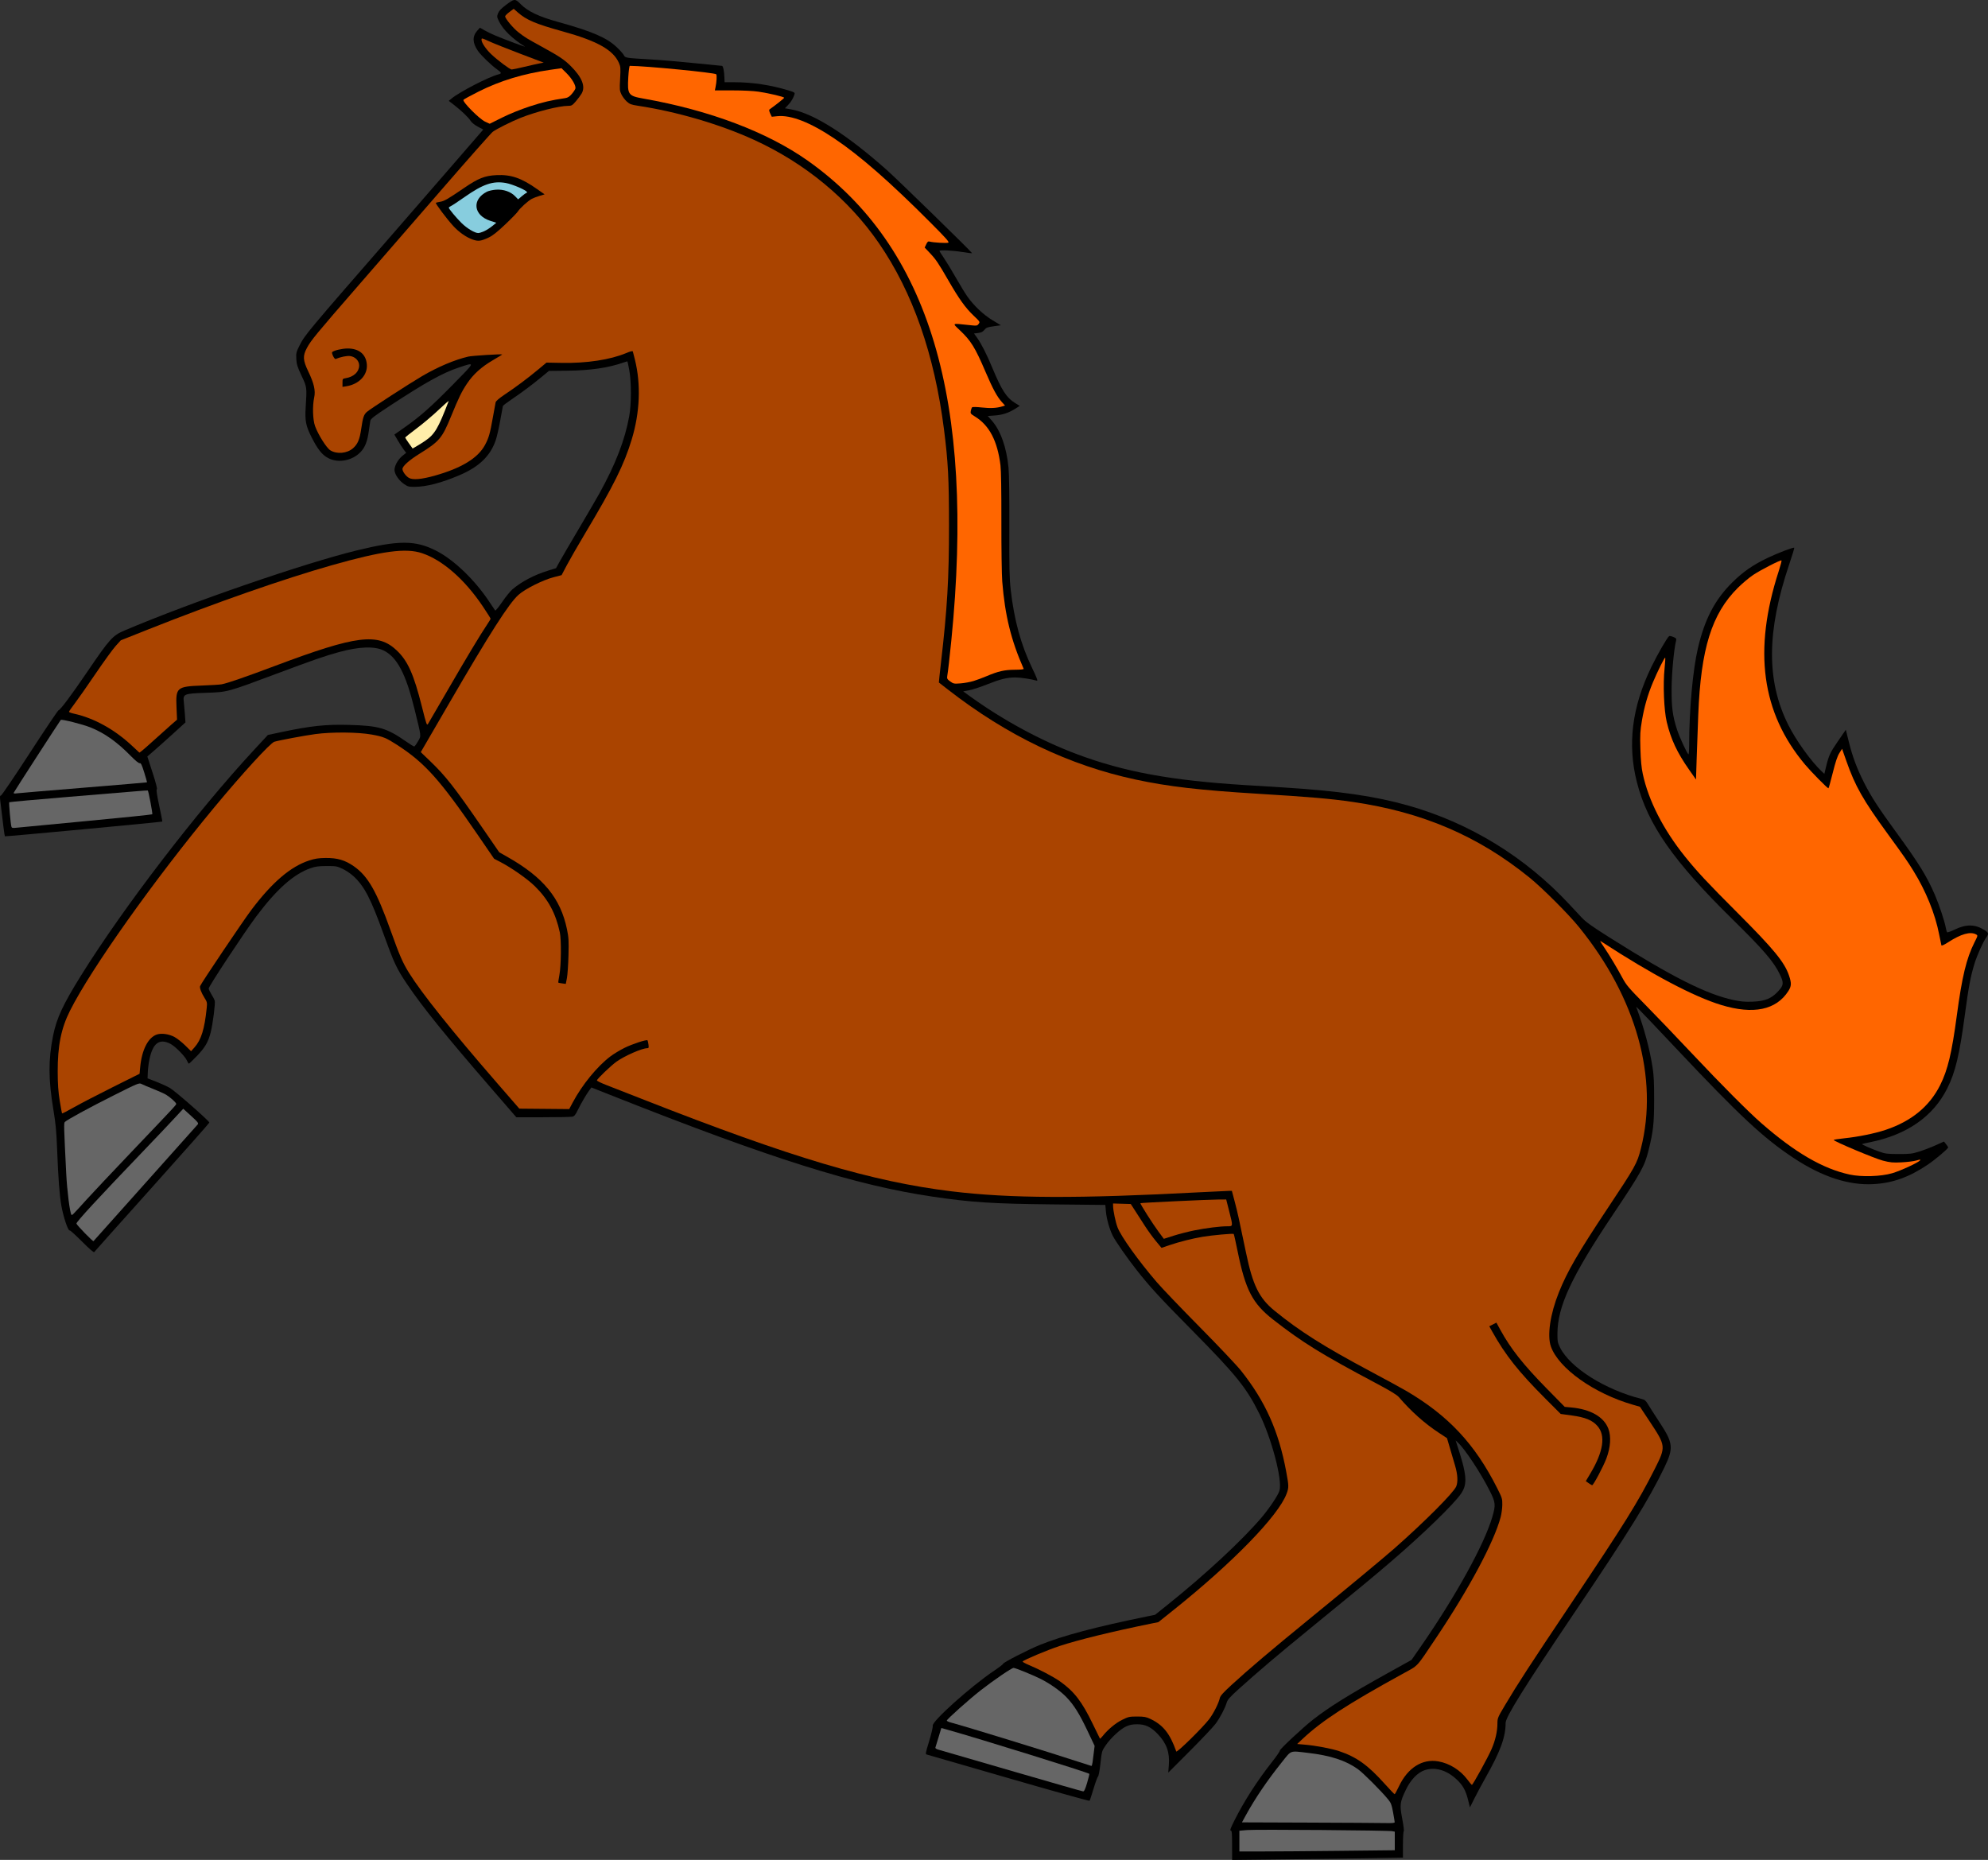
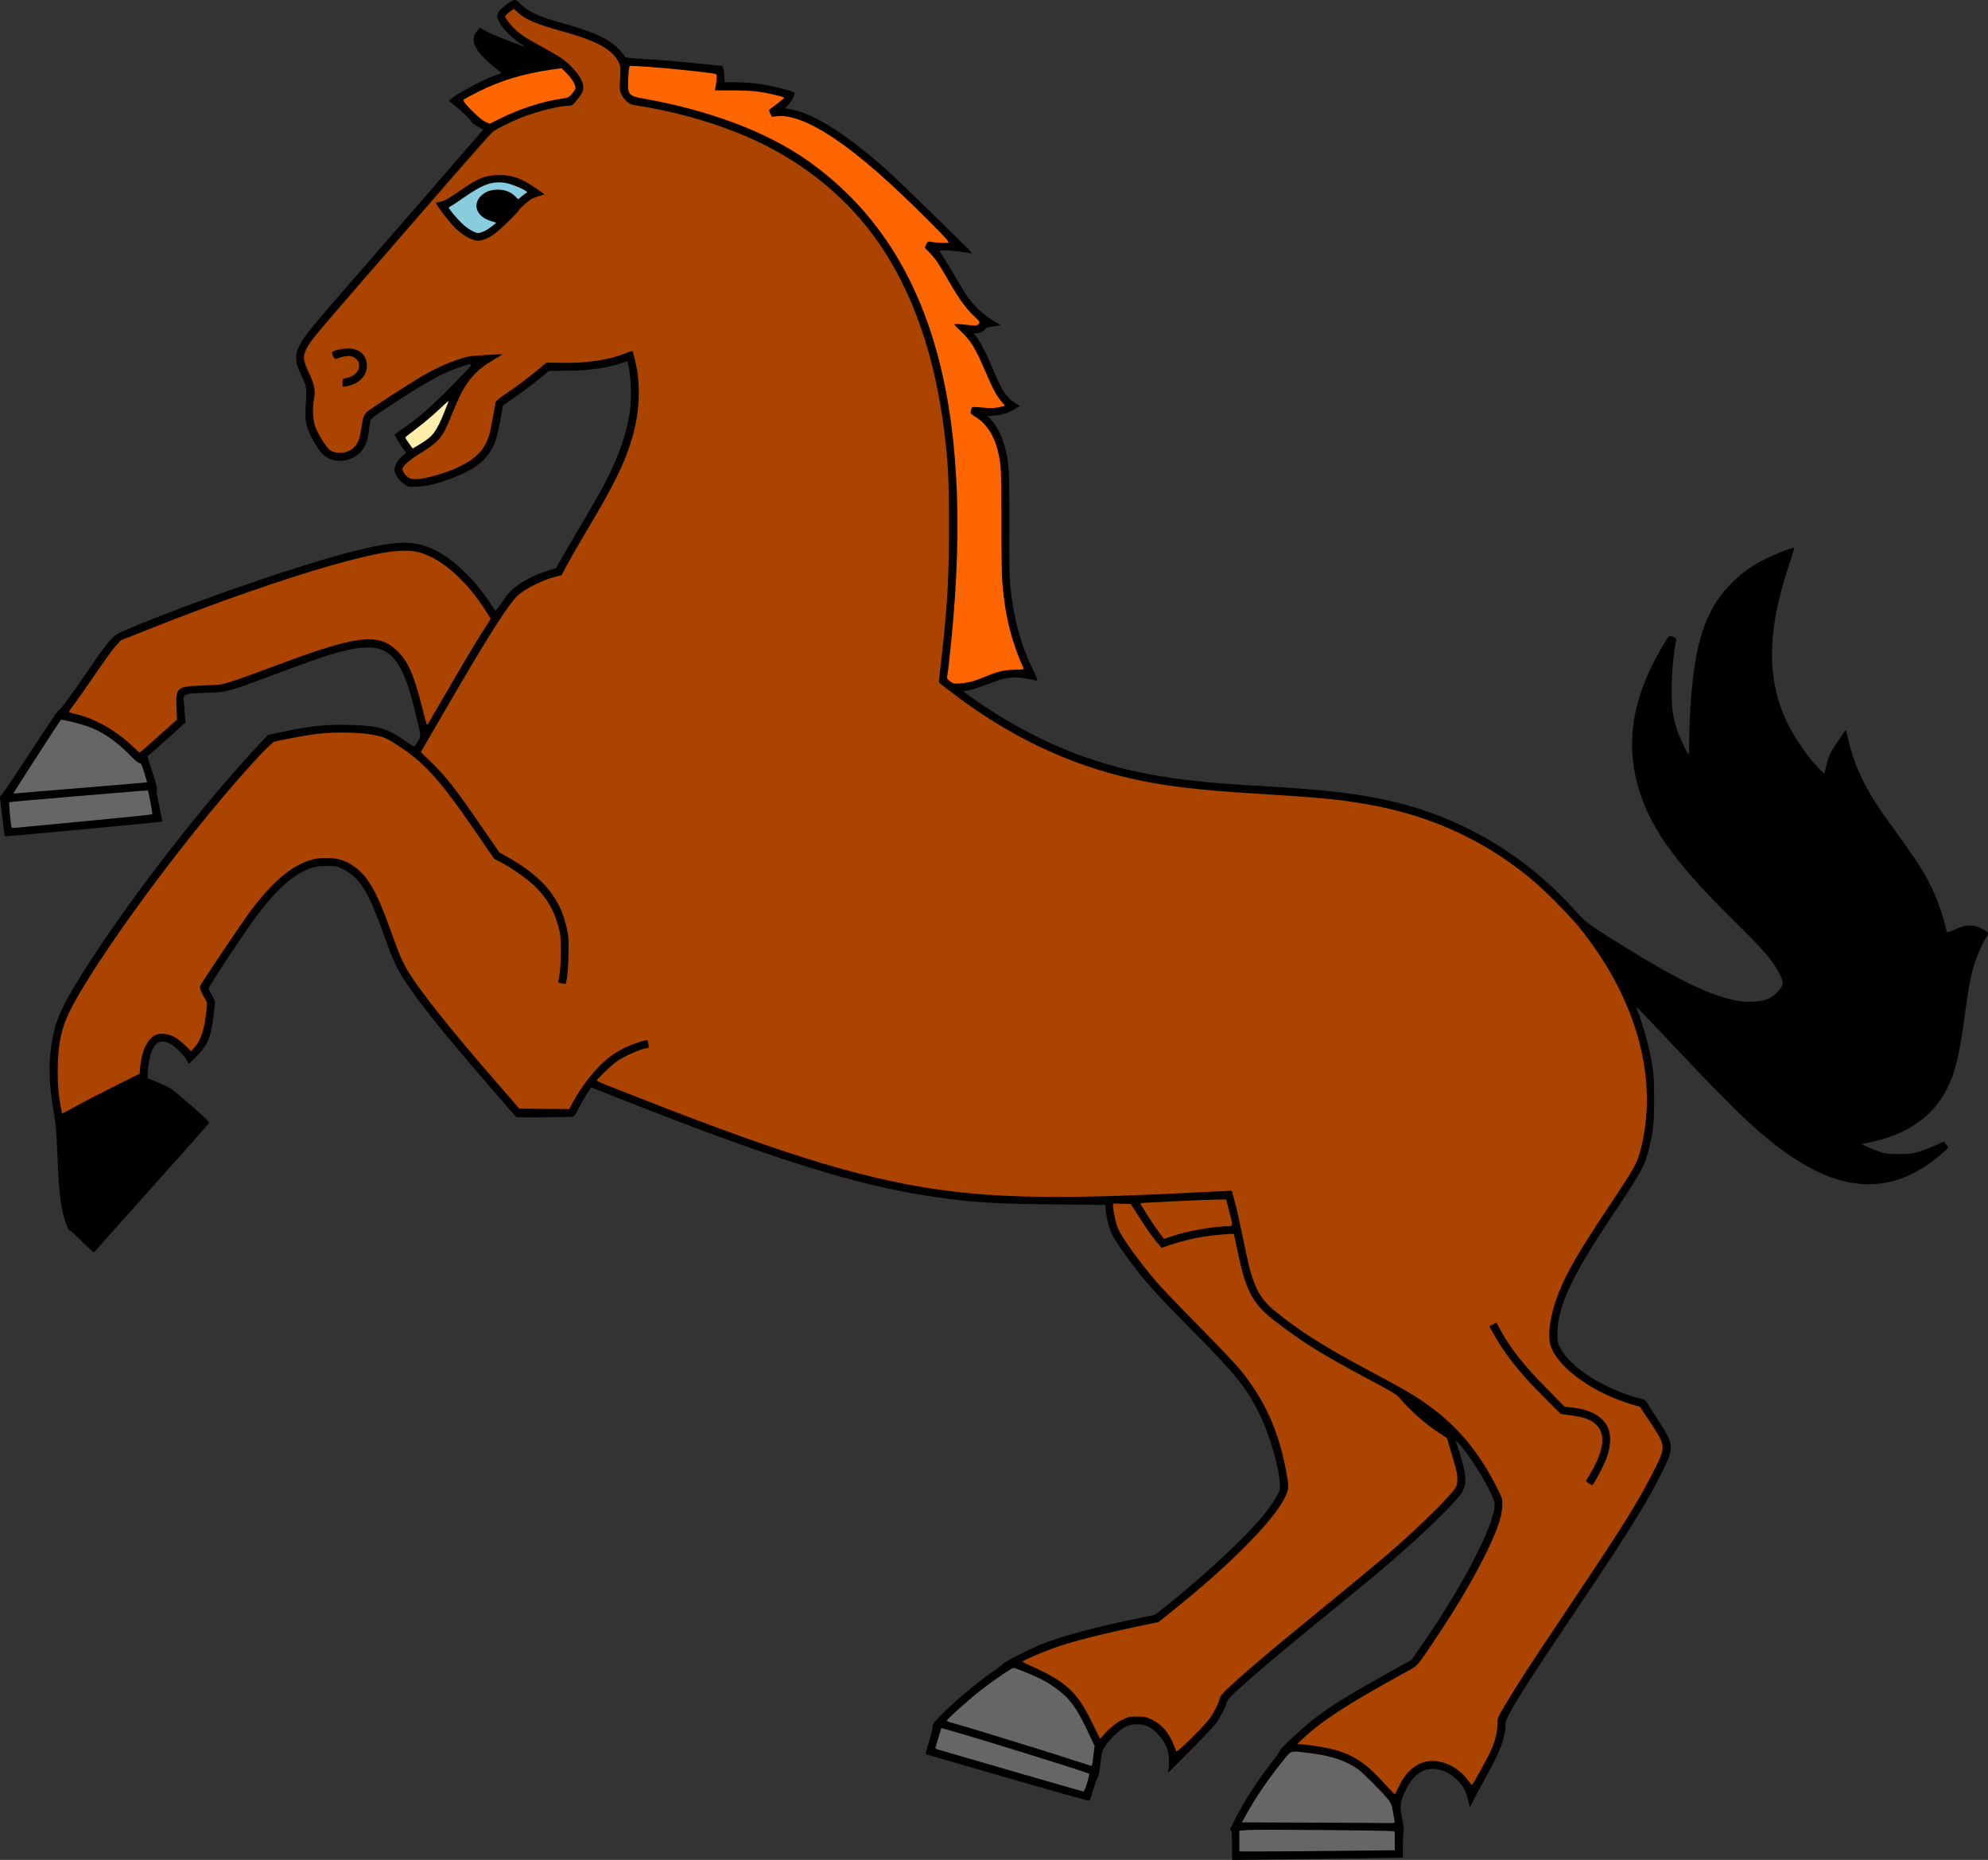
<svg xmlns="http://www.w3.org/2000/svg" version="1.1" viewBox="0 0 2917 2729">
  <rect x="0" y="0" width="2917" height="2729" fill="#333333" stroke="none" />
  <path transform="translate(-25.154 -20.285)" d="m1833 2727.8c0-18.295-0.302-21.522-2.011-21.522-1.47 0-0.052-3.908 5.271-14.52 14.325-28.564 33.186-57.956 55.106-85.876 6.802-8.663 12.044-16.273 11.649-16.911-0.89-1.44 34.217-34.2 49.046-45.766 23.474-18.31 52.677-36.482 108.41-67.466l35.859-19.933 13.716-19.764c51.08-73.604 93.274-150.15 104.87-190.25 5.053-17.474 4.698-21.016-3.788-37.873-13.249-26.316-36.127-61.064-46.676-70.893l-3.487-3.249 1.296 3.916c15.237 46.027 16.512 59.584 6.945 73.829-10.317 15.362-55.128 58.918-102.21 99.345-26.878 23.08-42.836 36.278-122 100.9-45.432 37.086-75.139 62.307-102.14 86.718-13.249 11.977-16.443 15.597-17.819 20.192-2.494 8.33-9.646 21.889-16.328 30.953-3.252 4.412-20.194 22.33-37.649 39.818l-31.736 31.796 0.891-11.151c1.473-18.437-3.329-31.876-16.22-45.391-10.084-10.571-18.186-14.431-30.258-14.414-7.193 0.013-11.075 0.79-16.504 3.318-8.526 3.969-22.51 17.014-29.969 27.958-5.271 7.733-5.479 8.462-7.398 26-1.117 10.203-2.679 18.624-3.595 19.378-0.891 0.733-3.853 8.833-6.582 18-2.73 9.167-5.358 17.093-5.841 17.615-0.483 0.521-53.671-14.342-118.2-33.03-64.525-18.688-118.58-34.308-120.13-34.712-2.762-0.721-2.708-1.072 3.103-20.172 3.308-10.873 5.576-20.671 5.147-22.236-1.684-6.146 56.376-58.156 90.208-80.809 7.11-4.761 12.948-9.261 12.974-10 0.065-1.912 36.616-20.684 54.046-27.757 33.289-13.509 81.976-26.449 157.17-41.771l11.833-2.411 18.167-14.543c55.388-44.339 109.71-94.782 138.04-128.17 11.8-13.912 24.274-32.612 26.329-39.473 4.574-15.266-11.481-76.499-29.646-113.07-18.869-37.987-34.031-56.795-97.912-121.46-48.481-49.076-62.202-63.99-82.182-89.333-13.654-17.318-30.794-41.927-34.848-50.034-4.896-9.789-9.099-24.658-10.082-35.664l-0.861-9.636-76.667-0.802c-88.775-0.928-119.12-2.879-176.67-11.354-113.05-16.65-236.6-55.546-469.04-147.66l-31.707-12.566-3.088 4.191c-4.47 6.067-11.909 18.843-16.927 29.07-3.604 7.345-5.037 9.015-8.297 9.667-2.167 0.433-21.473 0.788-42.902 0.788h-38.961l-36.077-41.667c-68.442-79.046-101.51-119.95-124.18-153.6-15.389-22.848-19.103-30.765-34.743-74.063-18.508-51.24-27.73-69.1-43.237-83.731-4.14-3.907-11.515-8.973-16.498-11.333-8.476-4.015-9.883-4.265-23.678-4.211-11.724 0.046-16.406 0.666-23.333 3.09-25.112 8.787-50.032 30.972-80.34 71.519-17.461 23.36-69.482 102.25-69.3 105.1 0.086 1.338 1.926 5.238 4.089 8.667 2.163 3.429 4.32 7.53 4.793 9.113 1.104 3.693-2.804 34.237-5.97 46.66-3.617 14.193-8.256 22.132-20.204 34.577-5.923 6.17-11.214 11.218-11.757 11.218s-1.782-1.917-2.753-4.261c-2.635-6.362-17.445-21.377-24.619-24.96-15.992-7.987-25.41-1.004-30.424 22.554-1.171 5.5-2.29 14.105-2.488 19.122l-0.36 9.122 12.737 4.963c7.005 2.73 16.01 6.835 20.01 9.124 7.532 4.31 57.92 48.512 57.92 50.81 0 0.715-37.8 43.448-84 94.963s-84.445 94.315-84.988 95.113c-0.607 0.89-7.502-5.1-17.856-15.512-9.277-9.329-17.364-16.655-17.972-16.28-2.323 1.436-9.53-20.009-12.449-37.045-2.626-15.327-4.437-39.537-6.061-81.047-1.058-27.029-2.151-38.887-5.331-57.835-7.615-45.373-7.772-74.511-0.593-110.02 5.153-25.483 14.442-45.454 41.001-88.149 61.828-99.39 169.82-240.29 253.03-330.13l21.112-22.795 19.72-4.172c43.607-9.227 64.894-11.486 99.484-10.561 43.737 1.17 54.927 4.441 83.86 24.516 5.66 3.927 10.866 7.14 11.569 7.14 0.703 0 3.203-3.365 5.556-7.477 4.961-8.671 5.35-4.996-4.998-47.19-12.773-52.079-25.669-76.56-45.422-86.224-13.403-6.558-35.893-5.726-65.661 2.427-20.277 5.554-36.552 11.191-90.034 31.185-74.586 27.884-72.718 27.376-104.79 28.494-32.591 1.136-33.984 1.702-32.66 13.261 0.474 4.138 1.214 12.623 1.644 18.857l0.783 11.333-18.314 16.667c-10.072 9.167-22.66 20.416-27.972 25l-9.659 8.333 7.673 23.667c5.077 15.658 7.189 23.973 6.243 24.571-0.974 0.615 0.144 8.233 3.504 23.878 2.714 12.636 4.756 23.152 4.538 23.37-0.731 0.731-230.36 22.223-230.97 21.617-0.499-0.499-2.872-18.815-6.922-53.435-0.567-4.848-0.31-6.334 1.095-6.335 1.01-7e-4 20.136-28.191 42.503-62.645 22.367-34.454 41.352-62.654 42.191-62.665 2.282-0.032 18.962-22.365 41.841-56.021 33.124-48.727 37.362-53.44 54.693-60.81 97.354-41.402 263.8-98.769 341.28-117.63 61.623-14.999 85.651-14.918 115.85 0.391 26.599 13.483 57.746 43.582 79.383 76.712 3.592 5.5 6.967 10.504 7.5 11.119 0.533 0.615 5.198-5.085 10.367-12.667 5.169-7.582 12.021-15.97 15.227-18.64 13.817-11.504 31.807-20.902 52.032-27.18l11.694-3.63 4.837-8.834c2.66-4.859 15.476-26.834 28.48-48.834 13.004-22 26.665-45.462 30.359-52.139 23.691-42.82 37.458-78.497 43.701-113.25 3.193-17.776 3.242-49.959 0.102-67.215-1.261-6.931-2.479-12.787-2.706-13.014-0.227-0.227-3.048 0.517-6.269 1.654-21.885 7.721-48.188 11.532-82.094 11.893l-26.868 0.286-10.465 8.651c-14.206 11.743-29.336 23.053-44.228 33.062-6.836 4.595-12.629 9.04-12.874 9.879-0.244 0.839-2.014 10.473-3.934 21.41-1.919 10.937-4.943 24.065-6.72 29.174-7.96 22.888-24.482 38.726-53.068 50.868-26.72 11.35-48.252 16.947-65.755 17.092-8.433 0.07-10.085-0.361-15.405-4.021-7.192-4.948-12.982-12.939-14.023-19.352-0.994-6.124 4.449-16.454 11.77-22.337l5.241-4.212-3.549-4.653c-1.952-2.559-5.846-8.585-8.655-13.39l-5.106-8.737 14.476-10.159c23.476-16.474 38.894-30.105 71.127-62.881 34.129-34.705 33.739-33.576 8.731-25.262-23.672 7.87-48.766 21.819-101.36 56.346-23.137 15.188-27.657 18.679-28.294 21.857-0.417 2.08-1.416 8.816-2.221 14.97-1.94 14.847-5.573 24.081-12.134 30.841-12.506 12.887-33.059 16.584-47.777 8.595-8.795-4.774-14.893-12.451-23.898-30.088-8.589-16.822-10.072-24.333-8.796-44.538 1.861-29.463 1.928-28.953-6.071-46-6.131-13.066-7.267-16.714-7.679-24.667-0.451-8.707-0.123-10.049 4.883-20 7.675-15.257 11.455-19.777 138.84-166 19.484-22.367 56.84-65.392 83.013-95.612l47.587-54.946-7.964-4.245c-4.674-2.491-9.052-6.004-10.596-8.503-3.076-4.977-13.475-14.957-24.383-23.401l-7.699-5.96 4.366-3.605c11.69-9.653 54.475-31.694 68.219-35.144 5.452-1.368 5.206-2.522-1.562-7.322-8.571-6.08-23.782-20.762-28.244-27.262-7.982-11.627-8.361-21.179-1.165-29.374l4.083-4.651 6.851 3.886c3.768 2.137 10.751 5.522 15.518 7.521 14.707 6.17 46.143 17.89 43.476 16.209-18.325-11.551-31.714-24.565-37.675-36.619-3.256-6.584-3.357-7.342-1.597-12 1.331-3.524 4.585-7.021 11.17-12.006 13.122-9.934 13.686-9.963 22.475-1.174 10.332 10.332 26.518 18 54.15 25.653 49.962 13.838 71.212 22.919 85.996 36.75 4.864 4.55 9.698 9.924 10.741 11.941 2.205 4.264 2.111 4.249 40.596 6.473 13.567 0.784 42.067 3.216 63.333 5.404 21.267 2.188 39.354 3.98 40.193 3.983 1.659 5e-3 3.202 7.637 3.573 17.671l0.234 6.333h14.192c26.482 0 53.45 4.069 79.519 11.999 8.782 2.671 9.627 3.227 8.831 5.811-1.747 5.671-4.921 10.946-9.409 15.634l-4.573 4.777 9.206 1.645c32.935 5.886 81.39 36.629 140.44 89.102 16.056 14.269 123.7 119.26 124.83 121.75 0.201 0.444-6.099-0.258-14-1.562-14.412-2.377-33.7-3.286-33.7-1.587 0 0.499 2.906 5.149 6.459 10.333 3.552 5.184 11.418 18.126 17.478 28.759 6.061 10.633 13.768 23.233 17.127 28 9.451 13.412 23.563 26.68 36.936 34.728l12 7.222-10.552 1.473c-9.119 1.273-10.965 1.991-13.594 5.289-2.293 2.876-4.541 3.997-9.128 4.551l-6.086 0.736 4.581 6.429c6.316 8.864 13.918 23.845 22.112 43.571 13.701 32.986 20.988 44.277 33.572 52.02l6.88 4.234-6.56 4.107c-9.965 6.24-18.84 9.17-30.167 9.961l-10.274 0.717 6.008 6.814c12.789 14.505 21.576 39.24 24.462 68.856 0.933 9.573 1.392 42.211 1.229 87.29-0.218 60.266 0.109 75.259 2.005 92 5.039 44.474 14.982 80.821 31.421 114.86 6.797 14.073 8.7 19.11 7.036 18.622-8.181-2.4-24.21-4.808-31.892-4.791-12.036 0.026-22.048 2.532-42.13 10.543-9.184 3.664-20.632 7.387-25.439 8.273l-8.74 1.61 7.793 5.671c49.155 35.767 105.27 66.288 158.82 86.38 69.483 26.07 138.58 38.777 247.31 45.479 18.333 1.13 43.233 2.67 55.333 3.423 82.019 5.101 134.72 12.719 183.63 26.544 90.301 25.527 171.81 75.47 236.37 144.83 5.5 5.909 13.615 14.603 18.034 19.32 6.343 6.771 14.904 12.918 40.667 29.199 91.658 57.925 142.34 83.509 182.38 92.062 10.779 2.303 16.832 2.822 28 2.405 18.245-0.682 27.73-4.564 37.637-15.404 8.106-8.869 8.38-12.089 2.134-25.057-8.764-18.196-24.165-36.087-68.833-79.962-87.225-85.676-124.8-139.45-140.66-201.33-14.228-55.495-7.344-110.65 21.134-169.33 9.153-18.86 23.47-43.665 26.163-45.329 0.672-0.416 3.415 0.16 6.094 1.28 4.149 1.734 4.753 2.508 4.072 5.222-3.203 12.761-6.501 48.061-6.618 70.827-0.141 27.503 1.494 39.771 7.998 60 3.428 10.664 14.593 34.846 16.685 36.139 0.609 0.377 1.112-5.8 1.116-13.727 0.027-51.933 5.291-110.04 12.902-142.41 9.96-42.36 24.873-70.836 50.285-96.014 15.652-15.508 30.247-25.665 51.571-35.89 15.258-7.317 38.332-16.109 39.419-15.021 0.319 0.319-3.032 11.307-7.446 24.419-33.193 98.604-33.601 170.84-1.328 235.47 11.384 22.798 33.402 53.445 48.946 68.126l3.978 3.757 2.344-9.757c4.143-17.244 6.089-21.454 17.734-38.373l11.437-16.616 4.348 17.514c5.546 22.338 11.936 39.44 22.562 60.385 10.42 20.54 20.828 36.584 47.138 72.667 32.974 45.222 44.789 64.336 56.506 91.41 6.431 14.861 14.637 39.633 16.208 48.929 0.525 3.106 1.443 5.95 2.039 6.318 0.597 0.369 5.778-1.558 11.514-4.282 16.528-7.849 29.273-7.616 42.833 0.783 6.365 3.943 6.805 5.501 3.045 10.782-4.83 6.783-13.437 25.933-17.407 38.727-5.639 18.176-8.663 34.198-14.05 74.461-7.952 59.429-13.985 84.683-25.931 108.55-20.647 41.252-59.091 68.047-113.32 78.984-6.233 1.257-11.522 2.461-11.752 2.675-0.666 0.619 13.345 6.784 24.693 10.866 9.492 3.414 12.011 3.741 29.059 3.768 16.88 0.027 19.811-0.334 30.623-3.768 6.576-2.089 17.337-6.221 23.914-9.182l11.958-5.384 3.08 3.849c1.694 2.117 3.083 4.251 3.086 4.742 0.015 1.933-18.63 17.703-29.912 25.3-27.4 18.451-51.548 27.089-79.993 28.612-36.039 1.931-74.756-10.698-116.1-37.87-44.476-29.231-79.568-61.906-172.84-160.94-29.008-30.8-54.136-57.2-55.84-58.667l-3.098-2.667 0.991 2.667c10.766 28.971 18.822 59.022 23.055 86 1.859 11.849 2.388 22.756 2.327 48-0.084 34.905-1.276 45.731-8.076 73.333-5.891 23.914-10.629 32.468-53.176 96-60.061 89.687-80.551 133.76-80.641 173.45-0.027 11.547 0.355 13.551 3.926 20.667 14.795 29.475 66.353 61.894 119.6 75.2 4.577 1.144 6.186 2.468 9.161 7.545 1.985 3.387 9.464 15.057 16.621 25.933 20.727 31.5 21.466 38.22 7.421 67.43-22.401 46.585-51.888 94.169-132.19 213.32-73.311 108.77-100.55 152.44-100.57 161.19-0.04 21.086-7.78 42.058-29.965 81.192-4.596 8.106-11.523 21.039-15.394 28.739l-7.039 14-2.796-11.333c-3.445-13.964-7.848-21.647-17.415-30.391-14.489-13.242-31.143-17.892-46.185-12.896-10.363 3.442-20.62 14.116-27.555 28.674-8.881 18.644-9.283 21.867-5.329 42.75 1.86 9.825 2.851 18.064 2.202 18.308-0.649 0.244-1.18 9.01-1.18 19.478v19.034l-45.667 0.846c-25.117 0.465-81.517 1.235-125.33 1.71l-79.667 0.865z" stroke-width="1.333" />
  <g fill="#a40" stroke-width="1.333">
    <path transform="translate(-25.154 -20.285)" d="m2078 2641c12.82-26.926 34.198-40.402 57.566-36.286 16.655 2.934 32.336 12.796 43.002 27.044 2.959 3.952 5.771 7.325 6.25 7.495 1.24 0.441 23.6-40.234 29.06-52.863 5.439-12.581 8.422-25.676 8.454-37.115 0.023-8.036 0.415-8.993 10.934-26.667 19.521-32.798 35.204-56.928 96.407-148.33 79.435-118.63 99.096-150.23 123.13-197.89 17.061-33.837 17.029-34.131-7.686-71.389l-13.674-20.613-10.641-3.072c-56.778-16.392-108.66-53.274-120.01-85.323-5.699-16.083-1.03-47.662 11.763-79.551 12.364-30.82 28.278-58.263 71.226-122.83 41.039-61.694 43.526-66.163 49.125-88.269 26.137-103.2-6.818-221.07-90.764-324.64-15.716-19.39-53.485-57.158-72.875-72.874-75.197-60.95-157.05-95.99-258.9-110.83-33.082-4.82-62.792-7.389-139.33-12.052-85.363-5.2-131.69-10.569-179.33-20.783-97.901-20.99-188.69-64.486-275.46-131.97-7.266-5.651-13.327-10.362-13.468-10.467-0.141-0.106 1.2-12.777 2.981-28.157 9.363-80.866 11.913-124.21 11.881-201.97-0.028-69.103-1.31-93.702-7.365-141.33-13.97-109.9-45.907-201.21-95.603-273.33-44.463-64.532-107.96-117.06-183.11-151.45-49.833-22.812-112.84-41.308-170.5-50.053-9.712-1.473-12-2.344-16.255-6.189-2.724-2.461-6.242-7.138-7.818-10.393-2.657-5.489-2.796-7.161-1.919-23.03 0.858-15.52 0.695-17.68-1.76-23.231-8.443-19.088-31.791-32.178-82.422-46.213-39.698-11.004-53.315-16.758-65.925-27.858l-6.026-5.304-6.286 4.656c-3.457 2.561-6.286 5.439-6.286 6.396 0 3.296 11.846 17.49 19.582 23.462 9.982 7.706 11.244 8.484 34.697 21.358 25.375 13.93 32.656 18.808 42.004 28.144 16.665 16.643 21.95 30.11 15.863 40.425-1.567 2.656-5.391 7.78-8.498 11.388-5.103 5.925-6.192 6.559-11.268 6.56-13.189 1e-3 -46.588 8.425-69.67 17.571-13.208 5.234-35.614 16.464-40.944 20.522-2.328 1.772-34.815 38.477-72.194 81.565-37.379 43.088-92.987 107.14-123.57 142.34-63.888 73.524-70.846 81.96-76.834 93.151-6.345 11.858-5.999 17.918 1.969 34.528 8.443 17.599 10.855 28.201 8.678 38.136-2.731 12.463-2.115 32.83 1.273 42.11 4.663 12.772 16.84 32.066 22.408 35.508 9.657 5.968 24.567 4.611 33.268-3.029 6.873-6.035 9.727-12.724 11.986-28.092 2.542-17.294 3.787-21.084 8.282-25.206 4.282-3.928 61.826-41.237 80.764-52.364 23.409-13.755 48.023-24.175 68.205-28.876 5.431-1.265 48.372-3.958 49.715-3.118 0.21 0.131-6.09 4.013-14 8.626-16.692 9.734-28.536 20.493-37.789 34.327-7.785 11.64-11.931 20.16-23.31 47.912-13.179 32.141-17.035 36.7-46.474 54.967-15.033 9.328-24.809 18.102-24.809 22.268 0 3.591 4.872 10.324 9.4 12.99 5.609 3.302 18.543 2.214 37.732-3.174 39.526-11.099 63.735-25.894 74.057-45.26 5.502-10.322 7.264-16.504 11.424-40.068 1.877-10.633 3.716-20.674 4.087-22.313 0.433-1.913 5.081-5.929 12.987-11.221 17.063-11.422 34.044-24.089 48.98-36.538l12.667-10.557 22.667 0.416c36.381 0.667 71.035-4.625 94.302-14.4 6.304-2.648 9.357-3.368 9.725-2.29 0.295 0.864 1.711 6.37 3.148 12.237 8.893 36.318 7.235 77.09-4.743 116.67-11.237 37.125-26.353 67.581-68.828 138.67-10.297 17.233-22.182 37.904-26.411 45.935l-7.689 14.602-11.751 3.078c-16.012 4.194-41.693 17.085-51.546 25.874-13.961 12.454-42.109 56.48-101.64 158.97l-41.699 71.796 13.392 12.854c23.187 22.255 35.662 38.144 76.407 97.308l25.333 36.786 12 6.786c52.661 29.779 78.007 60.593 87.42 106.28 2.474 12.006 2.747 16.816 2.18 38.393-0.356 13.567-1.388 28.486-2.293 33.153l-1.646 8.486-5.274-0.708c-2.901-0.389-5.468-0.908-5.704-1.153-0.237-0.245 0.474-5.245 1.579-11.112 2.6-13.807 2.979-51.756 0.626-62.667-6.07-28.145-17.126-48.561-36.704-67.777-10.78-10.58-34.188-26.994-50.707-35.556l-9.004-4.667-24.19-35.304c-55.238-80.616-77.363-105.32-117.69-131.42-16.567-10.723-20.722-12.433-37.579-15.465-20.453-3.679-58.551-3.995-83.013-0.688-15.741 2.128-52.742 9.046-60 11.219-5.904 1.767-46.843 46.492-88.178 96.331-88.467 106.67-180.76 236.76-211.69 298.41-13.004 25.913-18.149 51.538-17.99 89.589 0.078 18.474 0.828 29.159 2.987 42.56 1.586 9.842 3.14 18.15 3.453 18.463 0.313 0.313 8.261-3.792 17.662-9.122 9.401-5.33 34.852-18.55 56.559-29.376l39.467-19.684 0.901-9.697c2.367-25.466 11.716-43.703 24.579-47.949 6.768-2.233 17.769-0.654 25.797 3.704 3.815 2.071 10.845 7.613 15.621 12.314l8.684 8.548 5.044-5.684c9.838-11.086 14.718-26.813 17.872-57.601 0.822-8.019 0.615-8.978-3.241-15.059-4.638-7.312-7.416-14.706-6.462-17.193 1.758-4.581 62.504-94.908 74.977-111.49 30.718-40.832 57.872-64.046 85.294-72.921 8.348-2.702 13.564-3.482 24-3.592 17.261-0.18 28.512 3.15 41.53 12.292 20.519 14.41 33.144 36.492 53.701 93.927 13.287 37.123 17.674 47.219 27.141 62.469 18.35 29.557 63.19 85.618 129.91 162.42l31.854 36.667 36.599 0.327 36.599 0.328 5.145-9.661c13.897-26.092 35.968-53.076 55.386-67.713 4.841-3.649 14.202-9.293 20.802-12.541 11.417-5.619 32.132-12.386 33.556-10.961 0.367 0.367 0.996 3.118 1.398 6.111 0.639 4.763 0.404 5.444-1.879 5.444-7.564 0-33.15 11.221-45.076 19.769-8.206 5.881-28.667 25.502-28.667 27.49 0 0.799 6.45 3.94 14.333 6.981 7.883 3.041 32.633 12.714 55 21.495 215.78 84.722 334.15 119.98 450.67 134.22 86.241 10.544 186.6 10.918 365.91 1.361 20.482-1.092 39.155-1.985 41.496-1.985h4.255l4.243 16.035c4.055 15.327 5.899 23.668 16.675 75.447 9.773 46.96 19.092 65.894 41.425 84.17 36.609 29.958 72.454 52.652 140.35 88.856 22.925 12.224 46.925 25.31 53.333 29.08 61.771 36.335 100.56 77.812 133.17 142.41 7.334 14.525 7.735 15.826 7.608 24.667-0.073 5.133-1.159 13.216-2.411 17.96-9.618 36.44-46.454 105.37-94.787 177.37-30.23 45.033-25.005 39.437-49.265 52.764-80.708 44.335-118.28 68.768-146.42 95.214l-8.119 7.631 11.268 0.974c16.191 1.399 39.014 5.709 50.309 9.501 25.709 8.63 42.171 20.438 66.913 47.994 7.534 8.391 14.077 15.237 14.539 15.213 0.462-0.024 3.381-5.38 6.485-11.901z" />
    <path transform="translate(-25.154 -20.285)" d="m1799.3 2542.9c6.401-8.371 14.097-23.597 15.673-31.008 0.704-3.31 4.778-7.885 17.149-19.254 24.596-22.605 59.06-51.828 113.48-96.223 58.373-47.616 110.33-90.726 126.07-104.61 43.908-38.717 86.349-81.295 90.185-90.476 2.774-6.64 2.178-17.568-1.671-30.614-1.917-6.499-5.367-18.218-7.667-26.043l-4.181-14.227-12-7.881c-20.923-13.74-40.671-31.367-58.667-52.365-2.748-3.207-12.553-9.211-31.333-19.188-82.511-43.833-109.8-60.678-153.23-94.595-30.138-23.538-40.467-43.442-52.012-100.23-2.756-13.555-5.313-24.949-5.683-25.318-0.993-0.993-31.889 1.819-45.746 4.163-15.21 2.573-34.1 7.348-48.772 12.329l-11.438 3.883-8.244-9.945c-4.534-5.47-11.687-15.304-15.895-21.853-4.208-6.549-10.651-16.551-14.318-22.226l-6.667-10.319-26-0.763 0.047 3.715c0.084 6.676 3.613 23.551 6.547 31.301 5.027 13.281 30.588 48.987 57.566 80.414 7.554 8.8 35.975 38.5 63.157 66 27.182 27.5 54.427 56.3 60.543 64 35.61 44.828 55.215 88.597 66.182 147.76 3.991 21.53 4.025 23.518 0.55 32.804-12.092 32.318-78.707 100.82-165.65 170.35l-22.387 17.902-11.613 2.366c-56.3 11.471-106.15 23.684-133.43 32.688-18.191 6.005-52.792 20.557-54.167 22.782-0.335 0.542 3.425 2.671 8.355 4.73 16.128 6.736 36.782 17.581 46.342 24.333 20.852 14.726 32.363 29.669 48.249 62.629 5.566 11.548 10.302 21.222 10.525 21.497 0.223 0.275 2.041-1.525 4.04-4 7.863-9.736 18.861-18.869 28.406-23.59 9.233-4.566 10.778-4.911 22-4.911 10.226 0 13.189 0.529 19.402 3.465 18.788 8.877 28.831 21.475 38.104 47.795 0.81 2.298 38.723-34.889 48.182-47.26z" />
    <path transform="translate(-25.154 -20.285)" d="m1777.7 1825.6c17.302-3.472 37.891-6.023 48.614-6.023 8.227 0 8.18 0.466 2.294-22.667l-4.241-16.667-11.333 0.049c-14.066 0.061-113.81 4.762-114.51 5.396-0.793 0.72 17.856 30.109 26.528 41.805l7.784 10.498 14.432-4.591c7.938-2.525 21.632-6.035 30.432-7.801z" />
-     <path transform="translate(-25.154 -20.285)" d="m794.6 118.34c9.04-2.159 19.119-4.425 22.399-5.035l5.964-1.109-34.631-13.146c-19.047-7.23-39.581-15.426-45.631-18.212-10.773-4.962-11-5.005-11-2.08 0 4.128 6.41 13.639 14.17 21.025 9.451 8.996 27.469 22.467 30.061 22.476 1.227 4e-3 9.627-1.76 18.667-3.919z" />
    <path transform="translate(-25.154 -20.285)" d="m251.03 1106.4c8.067-7.366 18.995-17.158 24.286-21.76l9.62-8.366-0.793-18.064c-1.282-29.212 0.448-30.685 37.645-32.06 13.25-0.49 26.15-1.303 28.667-1.807 9.187-1.84 34.914-10.731 79.242-27.384 118.57-44.543 149.92-48.49 177.56-22.35 16.253 15.371 25.002 34.94 37.061 82.894 6.718 26.713 7.102 27.759 9.064 24.667 1.127-1.776 14.192-24.229 29.034-49.896 26.671-46.123 47.553-80.842 57.494-95.594 2.815-4.176 5.117-8.032 5.117-8.569 0-0.536-5.043-8.519-11.206-17.74-26.543-39.708-59.17-68.312-89.438-78.412-23.73-7.918-58.326-3.293-132.38 17.698-70.82 20.075-171.06 55.112-269.28 94.127l-40.306 16.01-7.468 8.24c-4.107 4.532-17.456 22.94-29.664 40.906-12.208 17.967-25.959 37.611-30.559 43.654-4.6 6.043-8.363 11.498-8.363 12.121s3.45 1.891 7.667 2.817c28.947 6.356 59.007 22.955 84.435 46.624l11.232 10.454 3.333-2.409c1.833-1.325 9.933-8.436 18-15.803z" />
  </g>
  <g fill="#f60" stroke-width="1.333">
    <path transform="translate(-25.154 -20.285)" d="m802.37 176.44c19.104-6.252 31.394-9.123 52.271-12.21 3.621-0.535 6.164-2.162 9.533-6.099 2.527-2.953 4.898-6.527 5.269-7.944 1.072-4.099-5.014-14.633-13.027-22.545l-7.38-7.288-16.608 2.384c-39.243 5.633-73.43 16.014-104.98 31.88-11.508 5.787-21.517 11.237-22.243 12.112-2.099 2.53 23.192 28.075 31.697 32.016l6.78 3.141 18.345-9.124c10.997-5.47 27.156-12.007 40.345-16.324z" />
    <path transform="translate(-25.154 -20.285)" d="m1453.7 1019.5c4.81-1.486 13.384-4.669 19.054-7.074 17.072-7.241 26.241-9.332 41.323-9.423 8.594-0.052 13.463-0.578 13.094-1.415-18.588-42.222-27.389-78.076-31.42-128-0.77-9.533-1.34-49.133-1.268-88 0.083-44.584-0.415-75.096-1.35-82.667-4.404-35.656-16.33-58.493-37.279-71.383-6.565-4.04-6.991-4.617-6.228-8.435 0.451-2.254 1.33-4.609 1.954-5.233 0.624-0.624 6.856-0.496 13.849 0.283 12.808 1.428 21.94 0.98 30.014-1.473l4.381-1.331-4.427-4.9c-7.257-8.033-13.478-19.51-24.318-44.862-15.295-35.771-21.243-45.358-37.847-61-11.082-10.441-11.64-10.091 11.995-7.52 13.372 1.455 13.641 1.429 15.863-1.517 2.222-2.946 2.099-3.15-7.258-12.039-12.047-11.443-21.338-24.371-36.841-51.258-15.218-26.393-18.567-31.344-27.757-41.031l-7.303-7.697 2.279-4.779c1.879-3.94 2.798-4.632 5.232-3.942 4.97 1.409 24.562 2.551 27.094 1.58 1.929-0.74-2.946-6.267-25.545-28.954-59.935-60.171-103.79-98.54-141.73-124.01-35.116-23.569-63.593-34.694-83.569-32.647l-8.125 0.832-2.329-4.885c-1.281-2.687-1.831-5.242-1.221-5.678 10.13-7.245 21.712-16.47 21.712-17.293 0-1.401-21.381-6.503-37.327-8.907-7.652-1.153-22.909-1.914-38.506-1.918l-25.833-8e-3 0.916-4.333c1.681-7.954 2.231-17.648 1.095-19.297-1.601-2.323-104.61-12.369-126.83-12.369-0.688 0-1.683 7.501-2.212 16.67-1.472 25.52-0.125 27.428 22.132 31.348 96.962 17.077 181.67 49.065 241.05 91.024 178.58 126.19 246.02 351.51 210.79 704.29-2.633 26.37-4.67 44.137-5.975 52.107-0.583 3.56 0 4.596 4.346 7.769 4.745 3.463 5.577 3.619 15.297 2.866 5.654-0.438 14.215-2.012 19.025-3.497z" />
-     <path transform="translate(-25.154 -20.285)" d="m2801.7 1741.7c12.252-3.589 37.869-15.39 40.631-18.718 1.269-1.529 0.319-1.505-5.55 0.139-3.894 1.091-13.681 2.295-21.747 2.675-12.704 0.6-16.362 0.253-27.333-2.592-11.822-3.066-72-28.361-72-30.265 0-0.463 7.05-1.572 15.667-2.465 20.403-2.114 44.926-7.112 60.533-12.337 37.988-12.718 64.452-34.464 80.157-65.865 11.03-22.055 17.013-47.116 24.351-102 7.583-56.718 14.128-83.881 25.791-107.03 5.206-10.334 5.213-10.366 2.361-11.926-8.28-4.53-22.031-0.65-40.853 11.525-6.195 4.008-9.603 5.525-9.948 4.429-0.289-0.917-1.777-8.12-3.307-16.008-5.833-30.069-19.349-63.456-37.672-93.059-9.236-14.922-13.061-20.426-38.134-54.869-35.945-49.379-47.41-69.6-60.31-106.37l-6.306-17.973-4.012 6.326c-2.852 4.496-5.645 12.877-9.656 28.973-3.104 12.456-5.95 22.647-6.325 22.647-1.581 0-25.468-24.257-34.513-35.048-63.712-76.007-76.103-167.2-38.506-283.4 2.69-8.315 4.563-15.446 4.161-15.848-1.171-1.171-29.829 13.462-41.479 21.18-5.867 3.886-16.096 12.478-22.732 19.093-38.235 38.11-54.145 89.177-57.958 186.03-0.765 19.433-1.823 48.788-2.35 65.232l-0.959 29.899-10.213-14.566c-17.52-24.986-26.681-44.556-32.722-69.899-4.109-17.238-5.635-55.243-3.166-78.827 0.854-8.158 1.264-15.122 0.91-15.475-0.875-0.875-11.411 20.294-18.141 36.446-7.563 18.15-12.598 35.728-16.048 56.014-2.526 14.86-2.824 20.41-2.204 41.175 0.506 16.961 1.528 27.777 3.486 36.878 8.451 39.295 30.04 81.549 62.003 121.36 17.684 22.025 32.982 38.412 76.952 82.432 53.438 53.5 69.005 72.472 75.676 92.225 3.728 11.038 3.534 15.44-0.99 22.514-17.868 27.941-51.412 34.905-98.685 20.488-40.263-12.279-101.73-44.776-174.81-92.42-3.807-2.482-3.752-2.356 4.032 9.235 7.511 11.185 18.692 29.906 25.856 43.292 5.755 10.754 9.219 14.837 33.368 39.333 14.82 15.033 45.865 47.433 68.987 72 43.215 45.914 82.693 85.532 102.01 102.37 49.249 42.93 89.728 66.46 129.03 75.008 17.624 3.833 45.935 2.953 62.667-1.948z" />
  </g>
  <g fill="#fea">
    <path transform="translate(-25.154 -20.285)" d="m648.76 667.28c14.27-9.706 19.302-18.176 34.661-58.349 0.421-1.1-6.024 4.485-14.322 12.41s-22.808 20.192-32.244 27.257c-9.437 7.066-17.157 13.234-17.157 13.706s2.452 4.283 5.449 8.468l5.449 7.609 6.218-3.603c3.42-1.982 8.796-5.356 11.947-7.5z" fill="#fea" stroke-width="1.333" />
  </g>
  <g stroke-width="1.333">
    <path transform="translate(-25.154 -20.285)" d="m718.65 371.76c-9.319-3.24-20.124-10.818-28.515-20-9.561-10.461-26.622-33.228-25.429-33.933 0.546-0.323 3.442-0.992 6.437-1.487 5.953-0.984 11.155-3.993 34.822-20.144 21.046-14.362 30.498-18.112 47.742-18.942 21.236-1.022 36.395 4.186 59.43 20.419l11.083 7.81-7.261 2.169c-3.993 1.193-9.098 3.126-11.344 4.296-5.352 2.788-17.75 13.978-20.503 18.506-1.193 1.961-9.605 10.602-18.693 19.202-12.146 11.493-18.671 16.619-24.623 19.346-11.275 5.165-14.959 5.604-23.145 2.758z" />
    <path transform="translate(-25.154 -20.285)" d="m735.62 359.52c3.258-1.478 8.585-4.868 11.839-7.534l5.915-4.847-8.873-2.875c-24.749-8.019-27.376-31.327-4.815-42.717 2.561-1.293 8.561-2.619 13.333-2.948 10.83-0.746 21.456 2.904 27.944 9.598l4.463 4.604 5.375-4.601c2.956-2.531 5.867-4.601 6.469-4.601s1.093-0.622 1.093-1.381c0-2.488-21.131-11.674-30.852-13.411-19.052-3.405-33.613 1.567-61.088 20.858-8.941 6.278-17.713 12.078-19.492 12.888-1.779 0.811-3.235 1.924-3.235 2.474 0 1.755 10.744 14.666 18.828 22.625 7.897 7.775 19.395 14.638 24.434 14.585 1.506-0.016 5.404-1.238 8.662-2.716z" fill="#87cdde" />
    <path transform="translate(-25.154 -20.285)" d="m2356.2 2196.5-4.18-2.961 6.731-11.307c19.191-32.237 22.65-55.623 10.301-69.652-7.46-8.475-17.794-12.703-37.672-15.413l-16.18-2.206-22.478-22.478c-39.199-39.199-58.825-63.966-78.079-98.533l-4.256-7.641 5.224-2.665 5.225-2.665 5.629 10.306c15.258 27.934 33.65 51.231 68.251 86.449l26.339 26.809 9.605 0.893c28.398 2.639 47.862 13.798 54.45 31.215 4.289 11.341 3.205 27.434-2.944 43.706-4.524 11.972-19.077 39.296-20.862 39.17-0.508-0.036-2.806-1.398-5.105-3.026z" />
    <path transform="translate(-25.154 -20.285)" d="m527.7 581.95c0-5.803 0.148-6.02 4.599-6.742 11.844-1.922 19.644-9.132 19.886-18.383 0.181-6.92-5.683-13.097-13.419-14.135-4.527-0.607-14.41 1.428-21.141 4.353-1.762 0.766-6.459-8.794-4.997-10.169 2.65-2.492 14.61-5.269 22.697-5.269 16.61 0 26.868 8.519 28.096 23.332 1.299 15.661-11.307 29.105-30.112 32.112l-5.61 0.897z" />
  </g>
  <g fill="#666" stroke-width="1.333">
    <path transform="translate(-25.154 -20.285)" d="m2071.6 2693.9c-0.032-0.917-1.113-7.46-2.403-14.541-1.998-10.964-3.05-13.734-7.093-18.667-10.316-12.586-36.667-38.958-44.544-44.579-17.881-12.76-40.085-19.994-73.227-23.86-27.259-3.179-23.841-4.397-38.284 13.646-21.492 26.85-39.347 53.163-52.922 77.991l-5.645 10.325 97.755 0.351c53.766 0.193 104.21 0.497 112.09 0.675 10.775 0.244 14.319-0.089 14.276-1.342z" />
    <path transform="translate(-25.154 -20.285)" d="m1991.5 2736 80.22-0.885v-27.23l-3.777-0.755c-6.112-1.222-199.79-2.73-212.56-1.655l-11.667 0.983v30.427h33.78c18.579 0 69.879-0.398 114-0.885z" />
    <path transform="translate(-25.154 -20.285)" d="m1628.3 2605.9c0.412-3.117 1.254-9.778 1.872-14.804l1.123-9.137-10.24-21.628c-12.113-25.584-20.018-38.228-31.154-49.833-8.664-9.029-23.987-19.874-37.923-26.841-11.564-5.781-36.957-16.092-39.63-16.092-2.735 0-28.496 17.547-47.967 32.672-16.472 12.796-50 42.733-50 44.645 0 0.685 2.55 1.923 5.667 2.751 21.653 5.749 144.56 43.572 187.67 57.752 9.9 3.256 18.413 5.979 18.918 6.05 0.505 0.071 1.255-2.421 1.667-5.537z" />
    <path transform="translate(-25.154 -20.285)" d="m1620.3 2636.2c2.062-6.982 3.511-12.919 3.221-13.194-2.21-2.091-163.25-52.175-207.5-64.533l-9.643-2.693-4.098 13.557c-2.254 7.457-4.339 14.291-4.634 15.188-0.313 0.952 1.52 2.204 4.408 3.01 2.719 0.759 51.144 14.822 107.61 31.252 56.467 16.43 103.62 29.926 104.78 29.99 1.546 0.085 3.117-3.285 5.861-12.577z" />
-     <path transform="translate(-25.154 -20.285)" d="m151.74 1780.9c8.298-9.167 37.97-40.667 65.937-70 64.307-67.448 66.02-69.29 66.02-70.966 0-1.772-8.583-9.543-14.667-13.28-2.567-1.577-10.906-5.347-18.532-8.379-7.626-3.032-15.552-6.385-17.613-7.451-3.645-1.885-4.77-1.425-40.802 16.654-36.494 18.312-68.976 36.008-71.86 39.15-1.491 1.624-1.338 7.097 2.125 75.935 1.234 24.533 5.202 56.199 7.511 59.934 0.943 1.525 0.994 1.474 21.88-21.597z" />
-     <path transform="translate(-25.154 -20.285)" d="m238.37 1756.3c41.306-46.2 75.905-84.95 76.887-86.112 1.556-1.841 0.312-3.452-9.722-12.586l-11.506-10.474-14.163 15.253c-7.79 8.389-26.764 28.393-42.166 44.453-69.788 72.772-101.16 106.79-100.39 108.86 1.048 2.847 24.212 26.627 25.023 25.688 0.515-0.596 34.732-38.884 76.039-85.084z" />
    <path transform="translate(-25.154 -20.285)" d="m147.7 1176.1c50.967-4.148 92.859-7.693 93.094-7.879 0.235-0.186-1.565-6.712-4-14.501-3.517-11.253-4.877-14.052-6.616-13.624-1.396 0.344-6.225-3.574-13.333-10.818-20.142-20.526-38.386-33.424-58.885-41.633-11.724-4.694-42.435-12.442-43.651-11.012-1.858 2.184-68.241 104.89-68.893 106.59-0.543 1.416 0.452 1.666 4.459 1.123 2.837-0.385 46.858-4.094 97.825-8.241z" />
    <path transform="translate(-25.154 -20.285)" d="m152.05 1225c52.624-4.965 96.08-9.428 96.569-9.916 0.738-0.738-5.534-34.024-6.58-34.925-0.184-0.159-6.935 0.27-15.002 0.952-8.067 0.683-53.564 4.459-101.1 8.392-47.541 3.933-86.781 7.493-87.2 7.912-0.768 0.768 1.943 31.474 3.162 35.808 0.555 1.973 1.727 2.216 7.566 1.57 3.8-0.42 49.966-4.827 102.59-9.792z" />
  </g>
</svg>